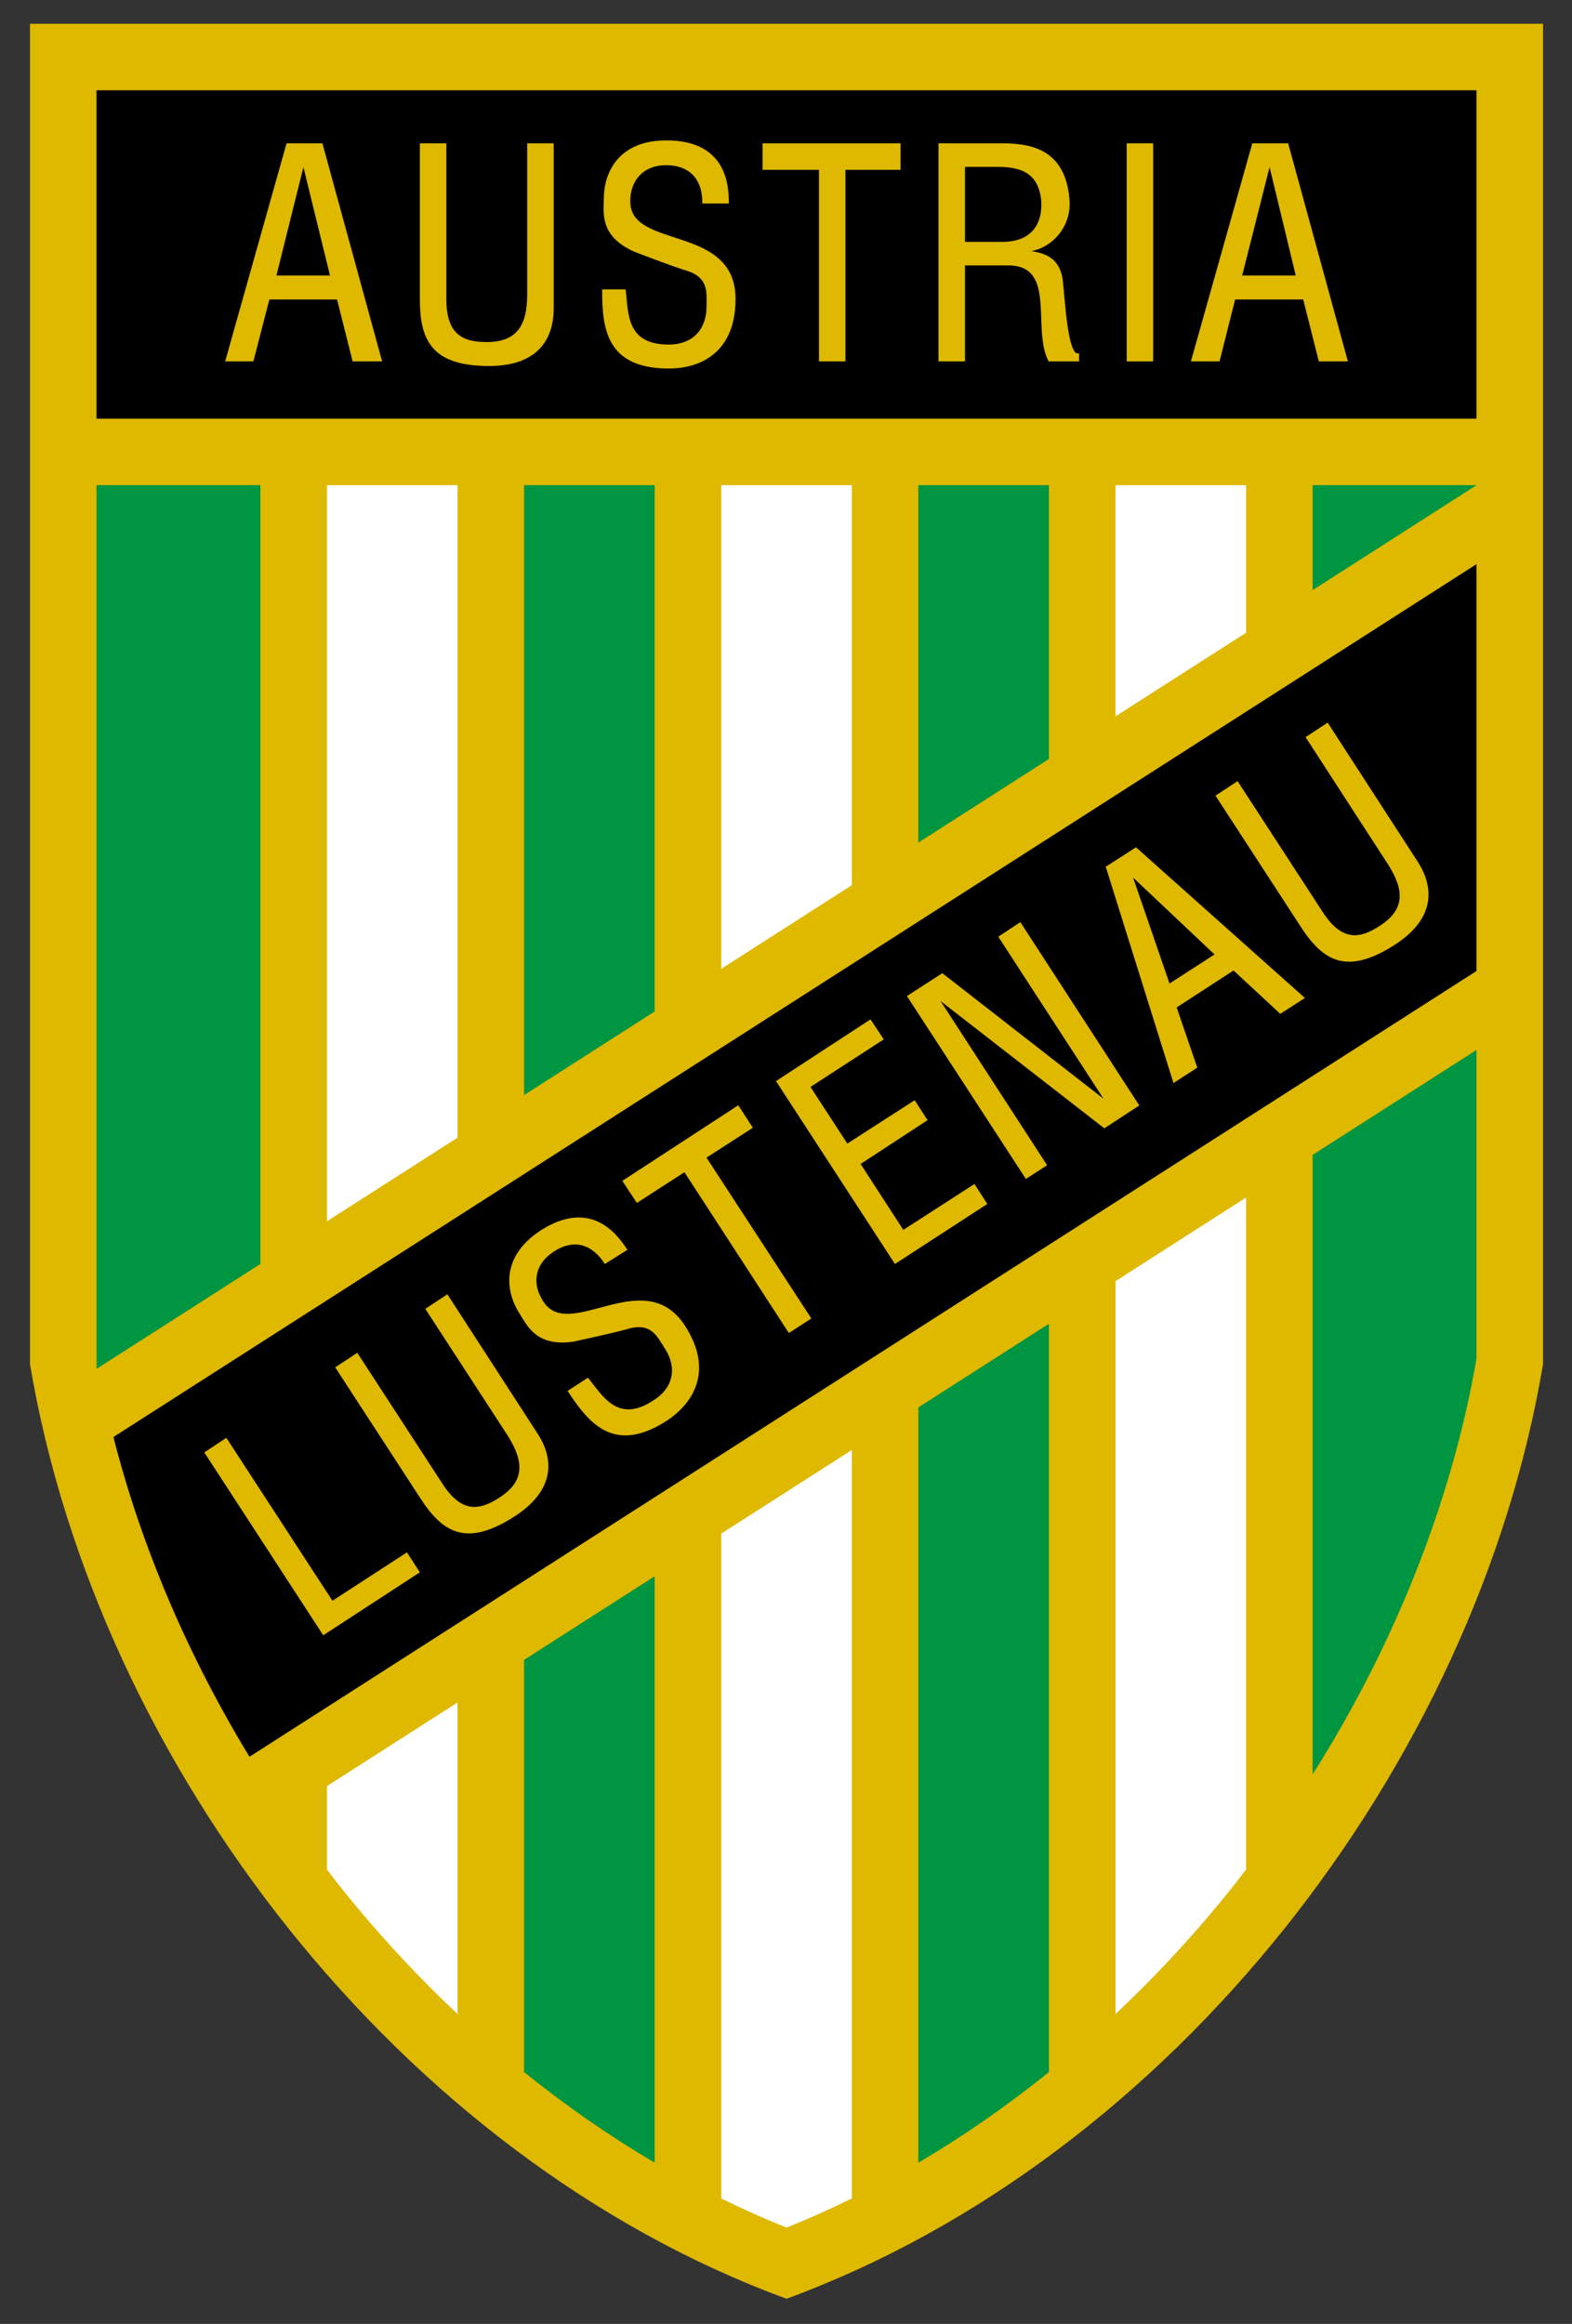
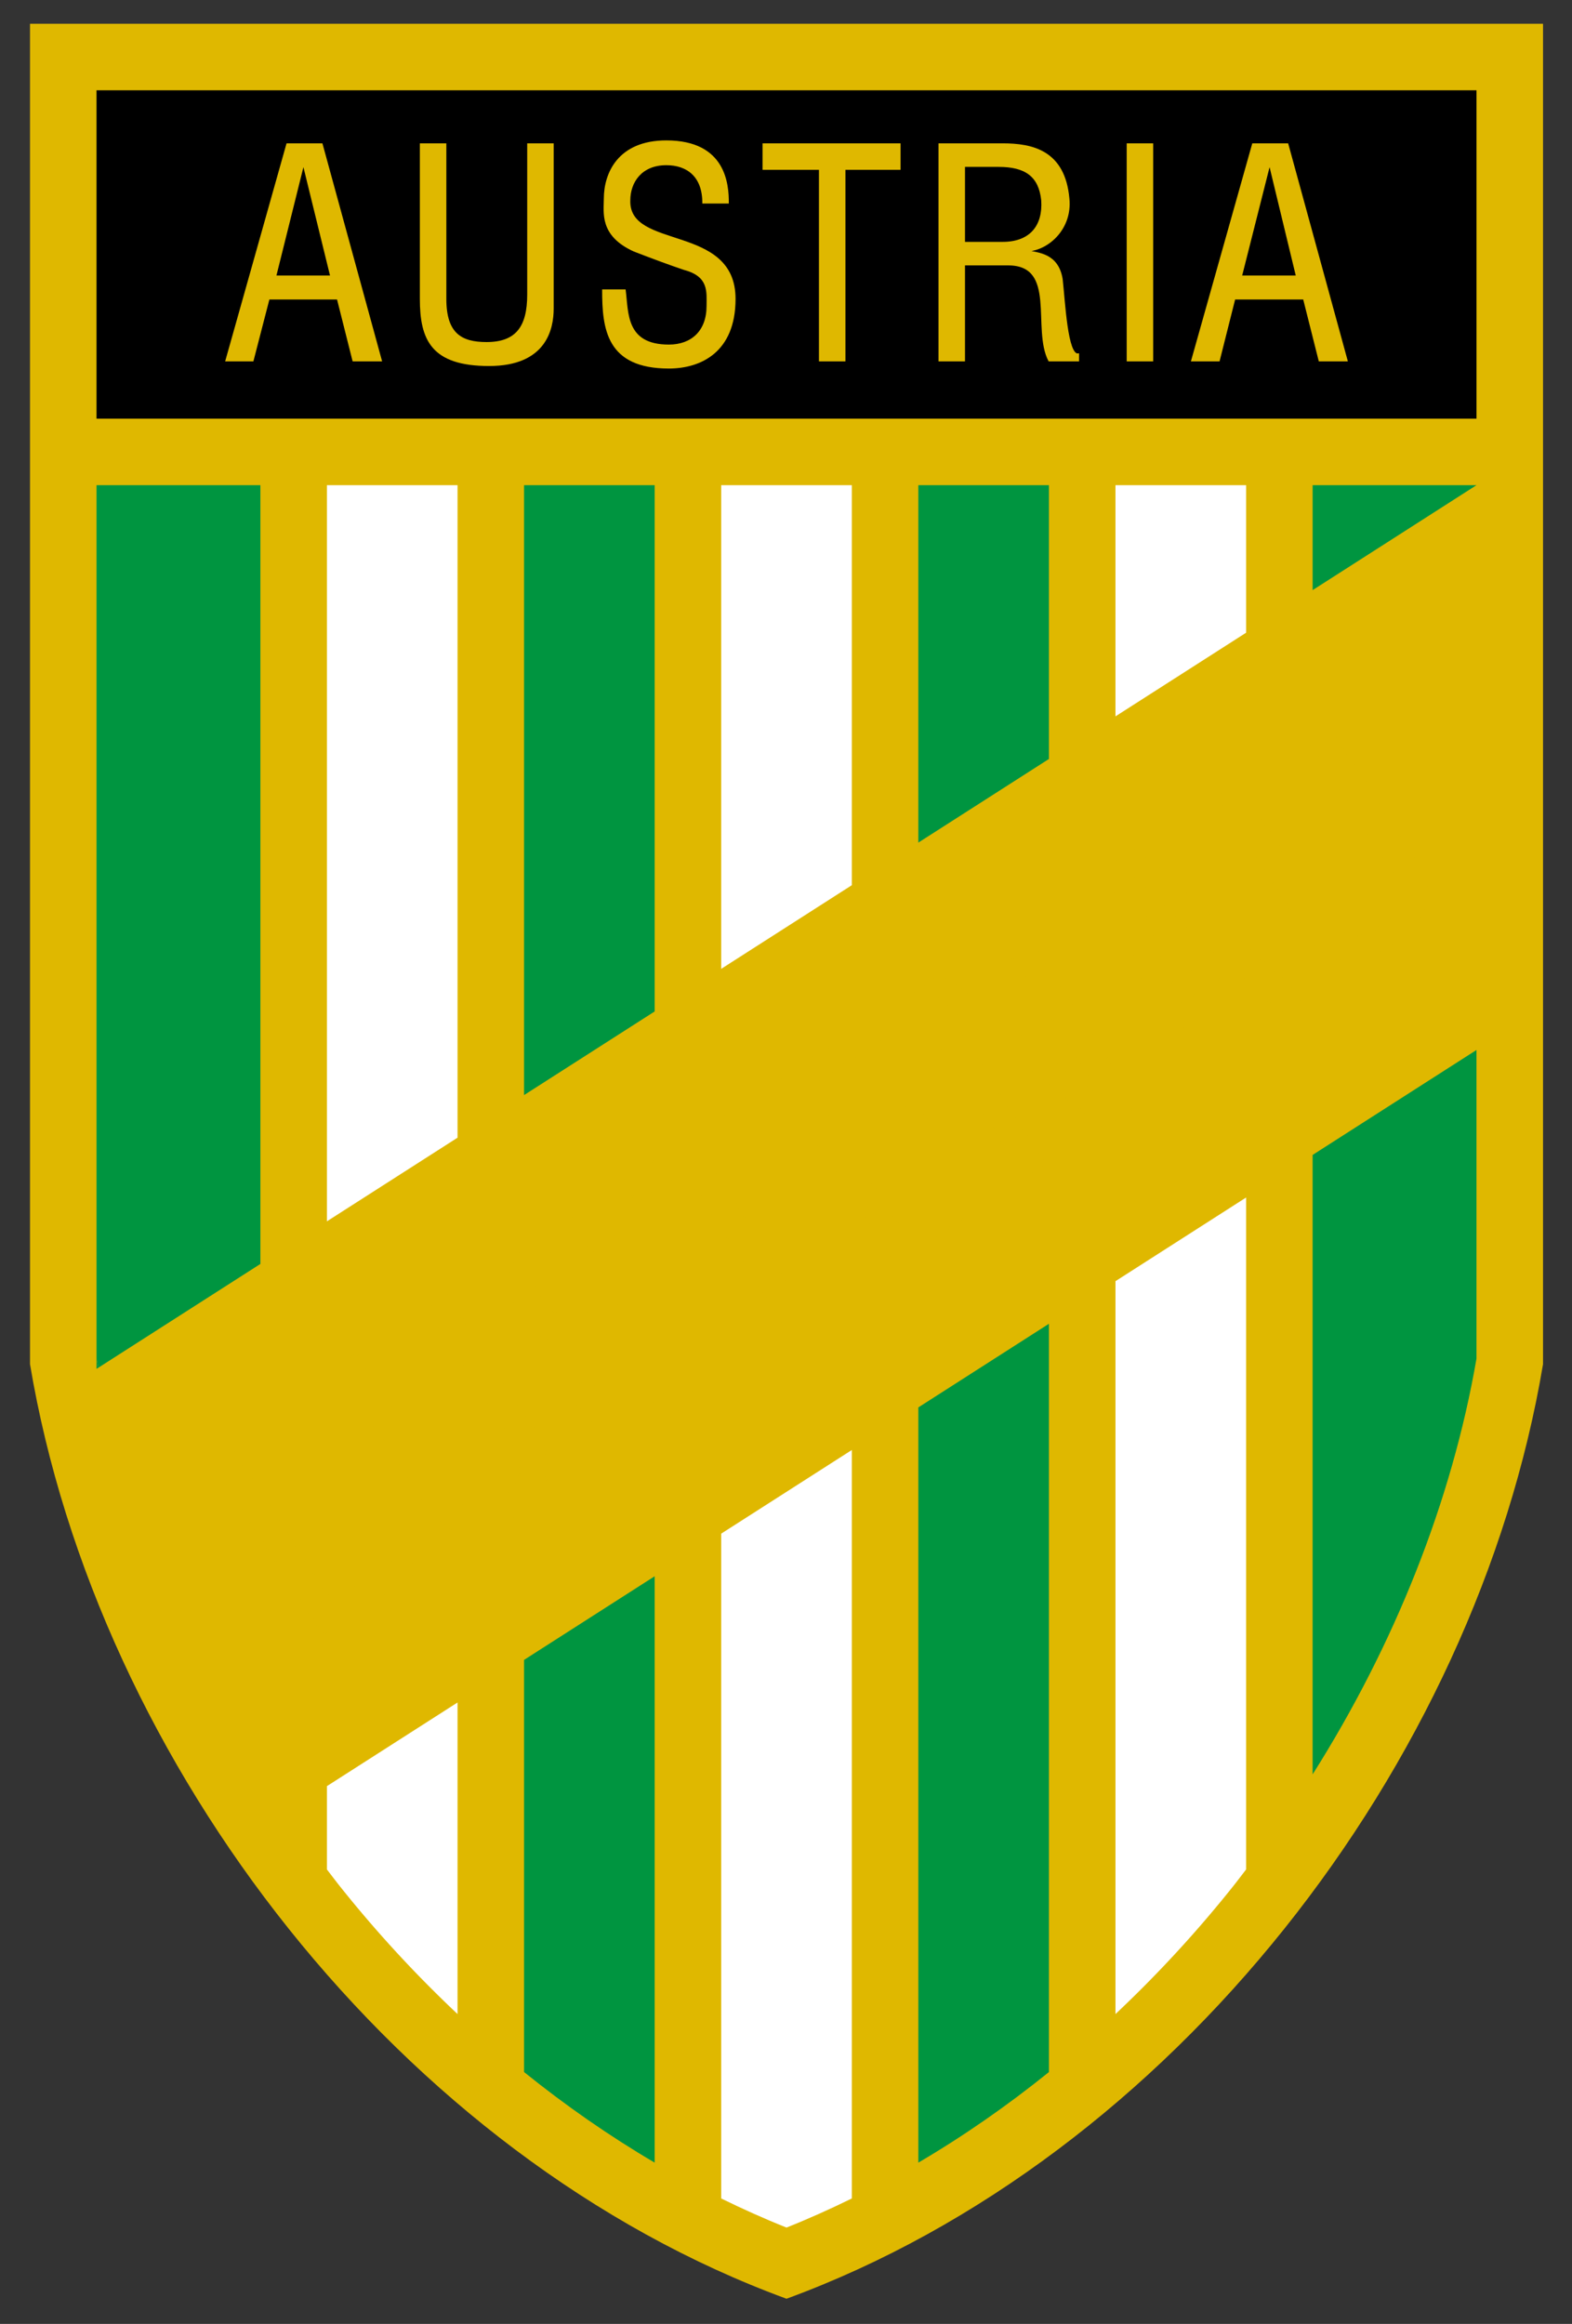
<svg xmlns="http://www.w3.org/2000/svg" xml:space="preserve" width="535.732" height="792" style="max-height:500px" viewBox="265.467 4.8 535.732 792">
  <rect x="265.467" y="4.8" width="535.732" height="792" fill="#333333" stroke="none" />
  <defs>
    <clipPath id="a" clipPathUnits="userSpaceOnUse">
      <path d="M0 600h800V0H0Z" />
    </clipPath>
  </defs>
  <g clip-path="url(#a)" transform="matrix(1.333 0 0 -1.333 0 800)">
    <path d="M0 0v-342.693c17.222-102.681 94.823-202.775 193.412-238.939C292-545.468 369.601-445.374 386.823-342.693V0Z" style="fill:#dfb800;fill-opacity:1;fill-rule:nonzero;stroke:none" transform="translate(206.82 590.47)" />
-     <path d="M0 0c7.181-28.172 19.091-55.964 34.784-81.741l313.702 200.89v104.015z" style="fill:#000;fill-opacity:1;fill-rule:nonzero;stroke:none" transform="translate(228.148 229.15)" />
    <path d="M0 0v-21.3c1.184-1.54 2.353-3.094 3.566-4.611a311 311 0 0 1 29.83-32.359v79.656z" style="fill:#fff;fill-opacity:1;fill-rule:nonzero;stroke:none" transform="translate(282.729 139.894)" />
    <path d="M0 0v166.827h-33.396V-21.385Z" style="fill:#fff;fill-opacity:1;fill-rule:nonzero;stroke:none" transform="translate(316.125 305.681)" />
    <path d="M0 0v102.274h-33.394v-123.66Z" style="fill:#fff;fill-opacity:1;fill-rule:nonzero;stroke:none" transform="translate(416.926 370.234)" />
    <path d="M0 0v-169.971c5.494-2.694 11.057-5.197 16.699-7.44 5.639 2.243 11.2 4.746 16.695 7.44V21.384Z" style="fill:#fff;fill-opacity:1;fill-rule:nonzero;stroke:none" transform="translate(383.532 204.448)" />
    <path d="M0 0v37.723h-33.396v-59.109Z" style="fill:#fff;fill-opacity:1;fill-rule:nonzero;stroke:none" transform="translate(517.73 434.786)" />
    <path d="M0 0v-187.376a311.5 311.5 0 0 1 29.83 32.36c1.213 1.515 2.38 3.07 3.566 4.61V21.388Z" style="fill:#fff;fill-opacity:1;fill-rule:nonzero;stroke:none" transform="translate(484.335 268.998)" />
    <path d="M0 0h-41.896v-26.832Z" style="fill:#009540;fill-opacity:1;fill-rule:nonzero;stroke:none" transform="translate(576.634 472.508)" />
    <path d="M0 0c20.899 33.077 35.571 69.703 41.896 106.309v78.896L0 158.374Z" style="fill:#009540;fill-opacity:1;fill-rule:nonzero;stroke:none" transform="translate(534.737 142.902)" />
    <path d="M0 0v-193.087c11.585 6.81 22.752 14.573 33.393 23.161V21.386Z" style="fill:#009540;fill-opacity:1;fill-rule:nonzero;stroke:none" transform="translate(433.934 236.723)" />
    <path d="M0 0v70h-33.393v-91.385Z" style="fill:#009540;fill-opacity:1;fill-rule:nonzero;stroke:none" transform="translate(467.326 402.509)" />
    <path d="M0 0v134.55h-33.397V-21.386Z" style="fill:#009540;fill-opacity:1;fill-rule:nonzero;stroke:none" transform="translate(366.527 337.958)" />
    <path d="M0 0v-105.372c10.645-8.588 21.809-16.354 33.397-23.165V21.386Z" style="fill:#009540;fill-opacity:1;fill-rule:nonzero;stroke:none" transform="translate(333.13 172.17)" />
    <path d="m0 0 .449.289C.306 1.072.135 1.855 0 2.638Z" style="fill:#009540;fill-opacity:1;fill-rule:nonzero;stroke:none" transform="translate(223.826 246.573)" />
    <path d="M0 0v-223.297c.135-.783.306-1.566.449-2.349l41.447 26.541V0Z" style="fill:#009540;fill-opacity:1;fill-rule:nonzero;stroke:none" transform="translate(223.826 472.508)" />
    <path d="M223.826 489.513h352.808v83.952H223.826Z" style="fill:#000;fill-opacity:1;fill-rule:nonzero;stroke:none" />
    <path d="M0 0c0 4.627 2.905 9.149 9.362 9.149 5.275 0 9.364-2.907 9.364-9.795h6.459c0 4.629-.647 15.821-15.823 15.821-12.269 0-15.82-8.287-15.82-14.744 0-3.553-1.185-9.365 7.533-13.347 4.736-1.83 9.364-3.551 12.916-4.735 6.458-1.722 5.812-5.812 5.812-9.364 0-6.458-3.982-10.01-9.795-10.01-11.192 0-10.44 8.288-11.192 14.1h-5.705c0-9.902 1.077-19.911 16.897-19.911 8.074 0 16.898 4.089 16.898 17.65C26.906-6.027-.432-12.916 0 0" style="fill:#dfb800;fill-opacity:1;fill-rule:nonzero;stroke:none" transform="translate(360.14 545.32)" />
    <path d="M0 0c0 4.627 2.905 9.149 9.362 9.149 5.275 0 9.364-2.907 9.364-9.795h6.459c0 4.629-.647 15.821-15.823 15.821-12.269 0-15.82-8.287-15.82-14.744 0-3.553-1.185-9.365 7.533-13.347 4.736-1.83 9.364-3.551 12.916-4.735 6.458-1.722 5.812-5.812 5.812-9.364 0-6.458-3.982-10.01-9.795-10.01-11.192 0-10.44 8.288-11.192 14.1h-5.705c0-9.902 1.077-19.911 16.897-19.911 8.074 0 16.898 4.089 16.898 17.65C26.906-6.027-.432-12.916 0 0Z" style="fill:none;stroke:#dfb800;stroke-width:.314;stroke-linecap:butt;stroke-linejoin:miter;stroke-miterlimit:2.613;stroke-dasharray:none;stroke-opacity:1" transform="translate(360.14 545.32)" />
    <path d="M0 0c0-8.181-2.907-12.27-10.548-12.27-6.458 0-10.44 2.26-10.44 11.193v39.609h-6.457V-1.077c0-10.439 2.905-17.005 17.542-17.005 14.531 0 16.36 9.364 16.36 14.531v42.083H0z" style="fill:#dfb800;fill-opacity:1;fill-rule:nonzero;stroke:none" transform="translate(334.092 521.21)" />
    <path d="M0 0c0-8.181-2.907-12.27-10.548-12.27-6.458 0-10.44 2.26-10.44 11.193v39.609h-6.457V-1.077c0-10.439 2.905-17.005 17.542-17.005 14.531 0 16.36 9.364 16.36 14.531v42.083H0z" style="fill:none;stroke:#dfb800;stroke-width:.314;stroke-linecap:butt;stroke-linejoin:miter;stroke-miterlimit:2.613;stroke-dasharray:none;stroke-opacity:1" transform="translate(334.092 521.21)" />
    <path d="m0 0 7.103 28.522L14.099 0Zm2.905 33.796-15.607-55.43h6.89l4.089 15.822H15.82l3.983-15.822h7.212l-15.177 55.43z" style="fill:#dfb800;fill-opacity:1;fill-rule:nonzero;stroke:none" transform="translate(269.622 525.946)" />
    <path d="m0 0 7.103 28.522L14.099 0Zm2.905 33.796-15.607-55.43h6.89l4.089 15.822H15.82l3.983-15.822h7.212l-15.177 55.43z" style="fill:none;stroke:#dfb800;stroke-width:.314;stroke-linecap:butt;stroke-linejoin:miter;stroke-miterlimit:2.613;stroke-dasharray:none;stroke-opacity:1" transform="translate(269.622 525.946)" />
    <path d="m0 0 7.211 28.522L14.098 0Zm11.839 33.796H2.905l-15.604-55.43h6.994l3.982 15.822h17.652l3.983-15.822h7.104z" style="fill:#dfb800;fill-opacity:1;fill-rule:nonzero;stroke:none" transform="translate(516.525 525.946)" />
    <path d="m0 0 7.211 28.522L14.098 0Zm11.839 33.796H2.905l-15.604-55.43h6.994l3.982 15.822h17.652l3.983-15.822h7.104z" style="fill:none;stroke:#dfb800;stroke-width:.314;stroke-linecap:butt;stroke-linejoin:miter;stroke-miterlimit:2.613;stroke-dasharray:none;stroke-opacity:1" transform="translate(516.525 525.946)" />
    <path d="M487.357 504.312h6.457v55.43h-6.457z" style="fill:#dfb800;fill-opacity:1;fill-rule:nonzero;stroke:#dfb800;stroke-width:.314;stroke-linecap:butt;stroke-linejoin:miter;stroke-miterlimit:2.613;stroke-dasharray:none;stroke-opacity:1" />
    <path d="M0 0h-9.795v19.481h8.718c6.888 0 10.439-2.476 11.086-8.718C10.438 4.304 7.104 0 0 0m15.174-9.365c-1.076 6.566-6.242 6.566-8.717 7.212 5.382.431 11.192 5.813 10.44 13.346C15.82 23.463 7.533 25.186 0 25.186h-16.253v-55.43h6.458v24.54H1.397c12.701 0 6.136-16.36 10.442-24.54h7.533v1.721c-2.907-.644-3.552 13.454-4.198 19.158" style="fill:#dfb800;fill-opacity:1;fill-rule:nonzero;stroke:none" transform="translate(455.5 534.557)" />
    <path d="M0 0h-9.795v19.481h8.718c6.888 0 10.439-2.476 11.086-8.718C10.438 4.304 7.104 0 0 0Zm15.174-9.365c-1.076 6.566-6.242 6.566-8.717 7.212 5.382.431 11.192 5.813 10.44 13.346C15.82 23.463 7.533 25.186 0 25.186h-16.253v-55.43h6.458v24.54H1.397c12.701 0 6.136-16.36 10.442-24.54h7.533v1.721c-2.907-.644-3.552 13.454-4.198 19.158z" style="fill:none;stroke:#dfb800;stroke-width:.314;stroke-linecap:butt;stroke-linejoin:miter;stroke-miterlimit:2.613;stroke-dasharray:none;stroke-opacity:1" transform="translate(455.5 534.557)" />
    <path d="M0 0h14.423v-48.972h6.457V0h14.099v6.458H0Z" style="fill:#dfb800;fill-opacity:1;fill-rule:nonzero;stroke:none" transform="translate(394.258 553.284)" />
    <path d="M0 0h14.423v-48.972h6.457V0h14.099v6.458H0Z" style="fill:none;stroke:#dfb800;stroke-width:.314;stroke-linecap:butt;stroke-linejoin:miter;stroke-miterlimit:2.613;stroke-dasharray:none;stroke-opacity:1" transform="translate(394.258 553.284)" />
    <path d="m0 0-3.552 5.49-29.383-19.157 3.552-5.382 12.162 7.855L9.471-52.308l5.489 3.553-26.799 41.114z" style="fill:#dfb800;fill-opacity:1;fill-rule:nonzero;stroke:none" transform="translate(391.404 308.263)" />
    <path d="m0 0-3.552 5.49-29.383-19.157 3.552-5.382 12.162 7.855L9.471-52.308l5.489 3.553-26.799 41.114z" style="fill:none;stroke:#dfb800;stroke-width:.314;stroke-linecap:butt;stroke-linejoin:miter;stroke-miterlimit:2.613;stroke-dasharray:none;stroke-opacity:1" transform="translate(391.404 308.263)" />
    <path d="m0 0-5.382-3.55 20.988-32.288c4.413-6.999 4.197-11.949-2.153-16.038C8.073-55.43 3.444-55.751-1.4-48.218L-23.033-14.96l-5.382-3.55L-6.78-51.77c5.703-8.826 11.623-12.591 24.001-4.627 12.162 7.963 8.503 16.79 5.705 20.986z" style="fill:#dfb800;fill-opacity:1;fill-rule:nonzero;stroke:none" transform="translate(313.481 265.426)" />
    <path d="m0 0-5.382-3.55 20.988-32.288c4.413-6.999 4.197-11.949-2.153-16.038C8.073-55.43 3.444-55.751-1.4-48.218L-23.033-14.96l-5.382-3.55L-6.78-51.77c5.703-8.826 11.623-12.591 24.001-4.627 12.162 7.963 8.503 16.79 5.705 20.986z" style="fill:none;stroke:#dfb800;stroke-width:.314;stroke-linecap:butt;stroke-linejoin:miter;stroke-miterlimit:2.613;stroke-dasharray:none;stroke-opacity:1" transform="translate(313.481 265.426)" />
    <path d="M0 0c-2.583 3.981-2.583 9.255 2.907 12.809 4.412 2.905 9.364 2.582 13.13-3.122l5.491 3.443c-2.584 3.981-9.257 12.917-21.958 4.737C-10.655 11.085-9.148 2.261-5.703-3.12c1.937-3.016 4.196-8.505 13.669-7.105 4.95 1.077 9.794 2.152 13.453 3.12 6.35 2.046 7.964-1.721 9.901-4.736 3.552-5.382 2.154-10.548-2.798-13.669-9.255-6.134-13.239 1.184-16.897 5.705l-4.952-3.228c5.382-8.18 11.732-16.039 25.079-7.427 6.673 4.412 11.946 12.593 4.627 24.001C25.938 9.687 6.673-11.087 0 0" style="fill:#dfb800;fill-opacity:1;fill-rule:nonzero;stroke:none" transform="translate(337.805 263.92)" />
    <path d="M0 0c-2.583 3.981-2.583 9.255 2.907 12.809 4.412 2.905 9.364 2.582 13.13-3.122l5.491 3.443c-2.584 3.981-9.257 12.917-21.958 4.737C-10.655 11.085-9.148 2.261-5.703-3.12c1.937-3.016 4.196-8.505 13.669-7.105 4.95 1.077 9.794 2.152 13.453 3.12 6.35 2.046 7.964-1.721 9.901-4.736 3.552-5.382 2.154-10.548-2.798-13.669-9.255-6.134-13.239 1.184-16.897 5.705l-4.952-3.228c5.382-8.18 11.732-16.039 25.079-7.427 6.673 4.412 11.946 12.593 4.627 24.001C25.938 9.687 6.673-11.087 0 0Z" style="fill:none;stroke:#dfb800;stroke-width:.314;stroke-linecap:butt;stroke-linejoin:miter;stroke-miterlimit:2.613;stroke-dasharray:none;stroke-opacity:1" transform="translate(337.805 263.92)" />
    <path d="m0 0-9.58 27.876L11.839 7.643Zm-16.038 30.029L1.185-24.97l5.81 3.768L1.72-5.812l14.746 9.58L28.415-7.318l6.026 3.875-42.946 38.316z" style="fill:#dfb800;fill-opacity:1;fill-rule:nonzero;stroke:none" transform="translate(498.067 344.857)" />
    <path d="m0 0-9.58 27.876L11.839 7.643Zm-16.038 30.029L1.185-24.97l5.81 3.768L1.72-5.812l14.746 9.58L28.415-7.318l6.026 3.875-42.946 38.316z" style="fill:none;stroke:#dfb800;stroke-width:.314;stroke-linecap:butt;stroke-linejoin:miter;stroke-miterlimit:2.613;stroke-dasharray:none;stroke-opacity:1" transform="translate(498.067 344.857)" />
    <path d="m0 0-27.124 41.651-5.38-3.549L-2.261-8.396 22.172 7.535l-3.123 4.843z" style="fill:#dfb800;fill-opacity:1;fill-rule:nonzero;stroke:none" transform="translate(284.098 187.072)" />
    <path d="m0 0-27.124 41.651-5.38-3.549L-2.261-8.396 22.172 7.535l-3.123 4.843z" style="fill:none;stroke:#dfb800;stroke-width:.314;stroke-linecap:butt;stroke-linejoin:miter;stroke-miterlimit:2.613;stroke-dasharray:none;stroke-opacity:1" transform="translate(284.098 187.072)" />
-     <path d="m0 0-22.926 35.41-5.381-3.551L-7.317-.538c4.412-6.888 4.197-11.839-2.155-15.93-5.38-3.552-10.007-3.874-14.852 3.66L-45.957 20.45l-5.382-3.552 21.635-33.258c5.703-8.826 11.622-12.593 24.002-4.627C6.352-13.131 2.8-4.305 0 0" style="fill:#dfb800;fill-opacity:1;fill-rule:nonzero;stroke:none" transform="translate(561.46 376.178)" />
    <path d="m0 0-22.926 35.41-5.381-3.551L-7.317-.538c4.412-6.888 4.197-11.839-2.155-15.93-5.38-3.552-10.007-3.874-14.852 3.66L-45.957 20.45l-5.382-3.552 21.635-33.258c5.703-8.826 11.622-12.593 24.002-4.627C6.352-13.131 2.8-4.305 0 0Z" style="fill:none;stroke:#dfb800;stroke-width:.314;stroke-linecap:butt;stroke-linejoin:miter;stroke-miterlimit:2.613;stroke-dasharray:none;stroke-opacity:1" transform="translate(561.46 376.178)" />
    <path d="m0 0 27.336-42.083-41.867 32.611-8.825-5.704L6.889-61.672l5.166 3.338-27.661 42.62 42.513-33.043 8.718 5.705L5.382 3.552Z" style="fill:#dfb800;fill-opacity:1;fill-rule:nonzero;stroke:none" transform="translate(454.584 357.02)" />
    <path d="m0 0 27.336-42.083-41.867 32.611-8.825-5.704L6.889-61.672l5.166 3.338-27.661 42.62 42.513-33.043 8.718 5.705L5.382 3.552Z" style="fill:none;stroke:#dfb800;stroke-width:.314;stroke-linecap:butt;stroke-linejoin:miter;stroke-miterlimit:2.613;stroke-dasharray:none;stroke-opacity:1" transform="translate(454.584 357.02)" />
    <path d="m0 0-11.088 17.115L6.024 28.309l-3.119 4.843-17.22-11.087-9.581 14.747 18.728 12.162-3.228 4.843L-32.29 38.21-2.047-8.285 21.31 6.89l-3.122 4.843Z" style="fill:#dfb800;fill-opacity:1;fill-rule:nonzero;stroke:none" transform="translate(430.046 281.893)" />
    <path d="m0 0-11.088 17.115L6.024 28.309l-3.119 4.843-17.22-11.087-9.581 14.747 18.728 12.162-3.228 4.843L-32.29 38.21-2.047-8.285 21.31 6.89l-3.122 4.843Z" style="fill:none;stroke:#dfb800;stroke-width:.314;stroke-linecap:butt;stroke-linejoin:miter;stroke-miterlimit:2.613;stroke-dasharray:none;stroke-opacity:1" transform="translate(430.046 281.893)" />
  </g>
</svg>